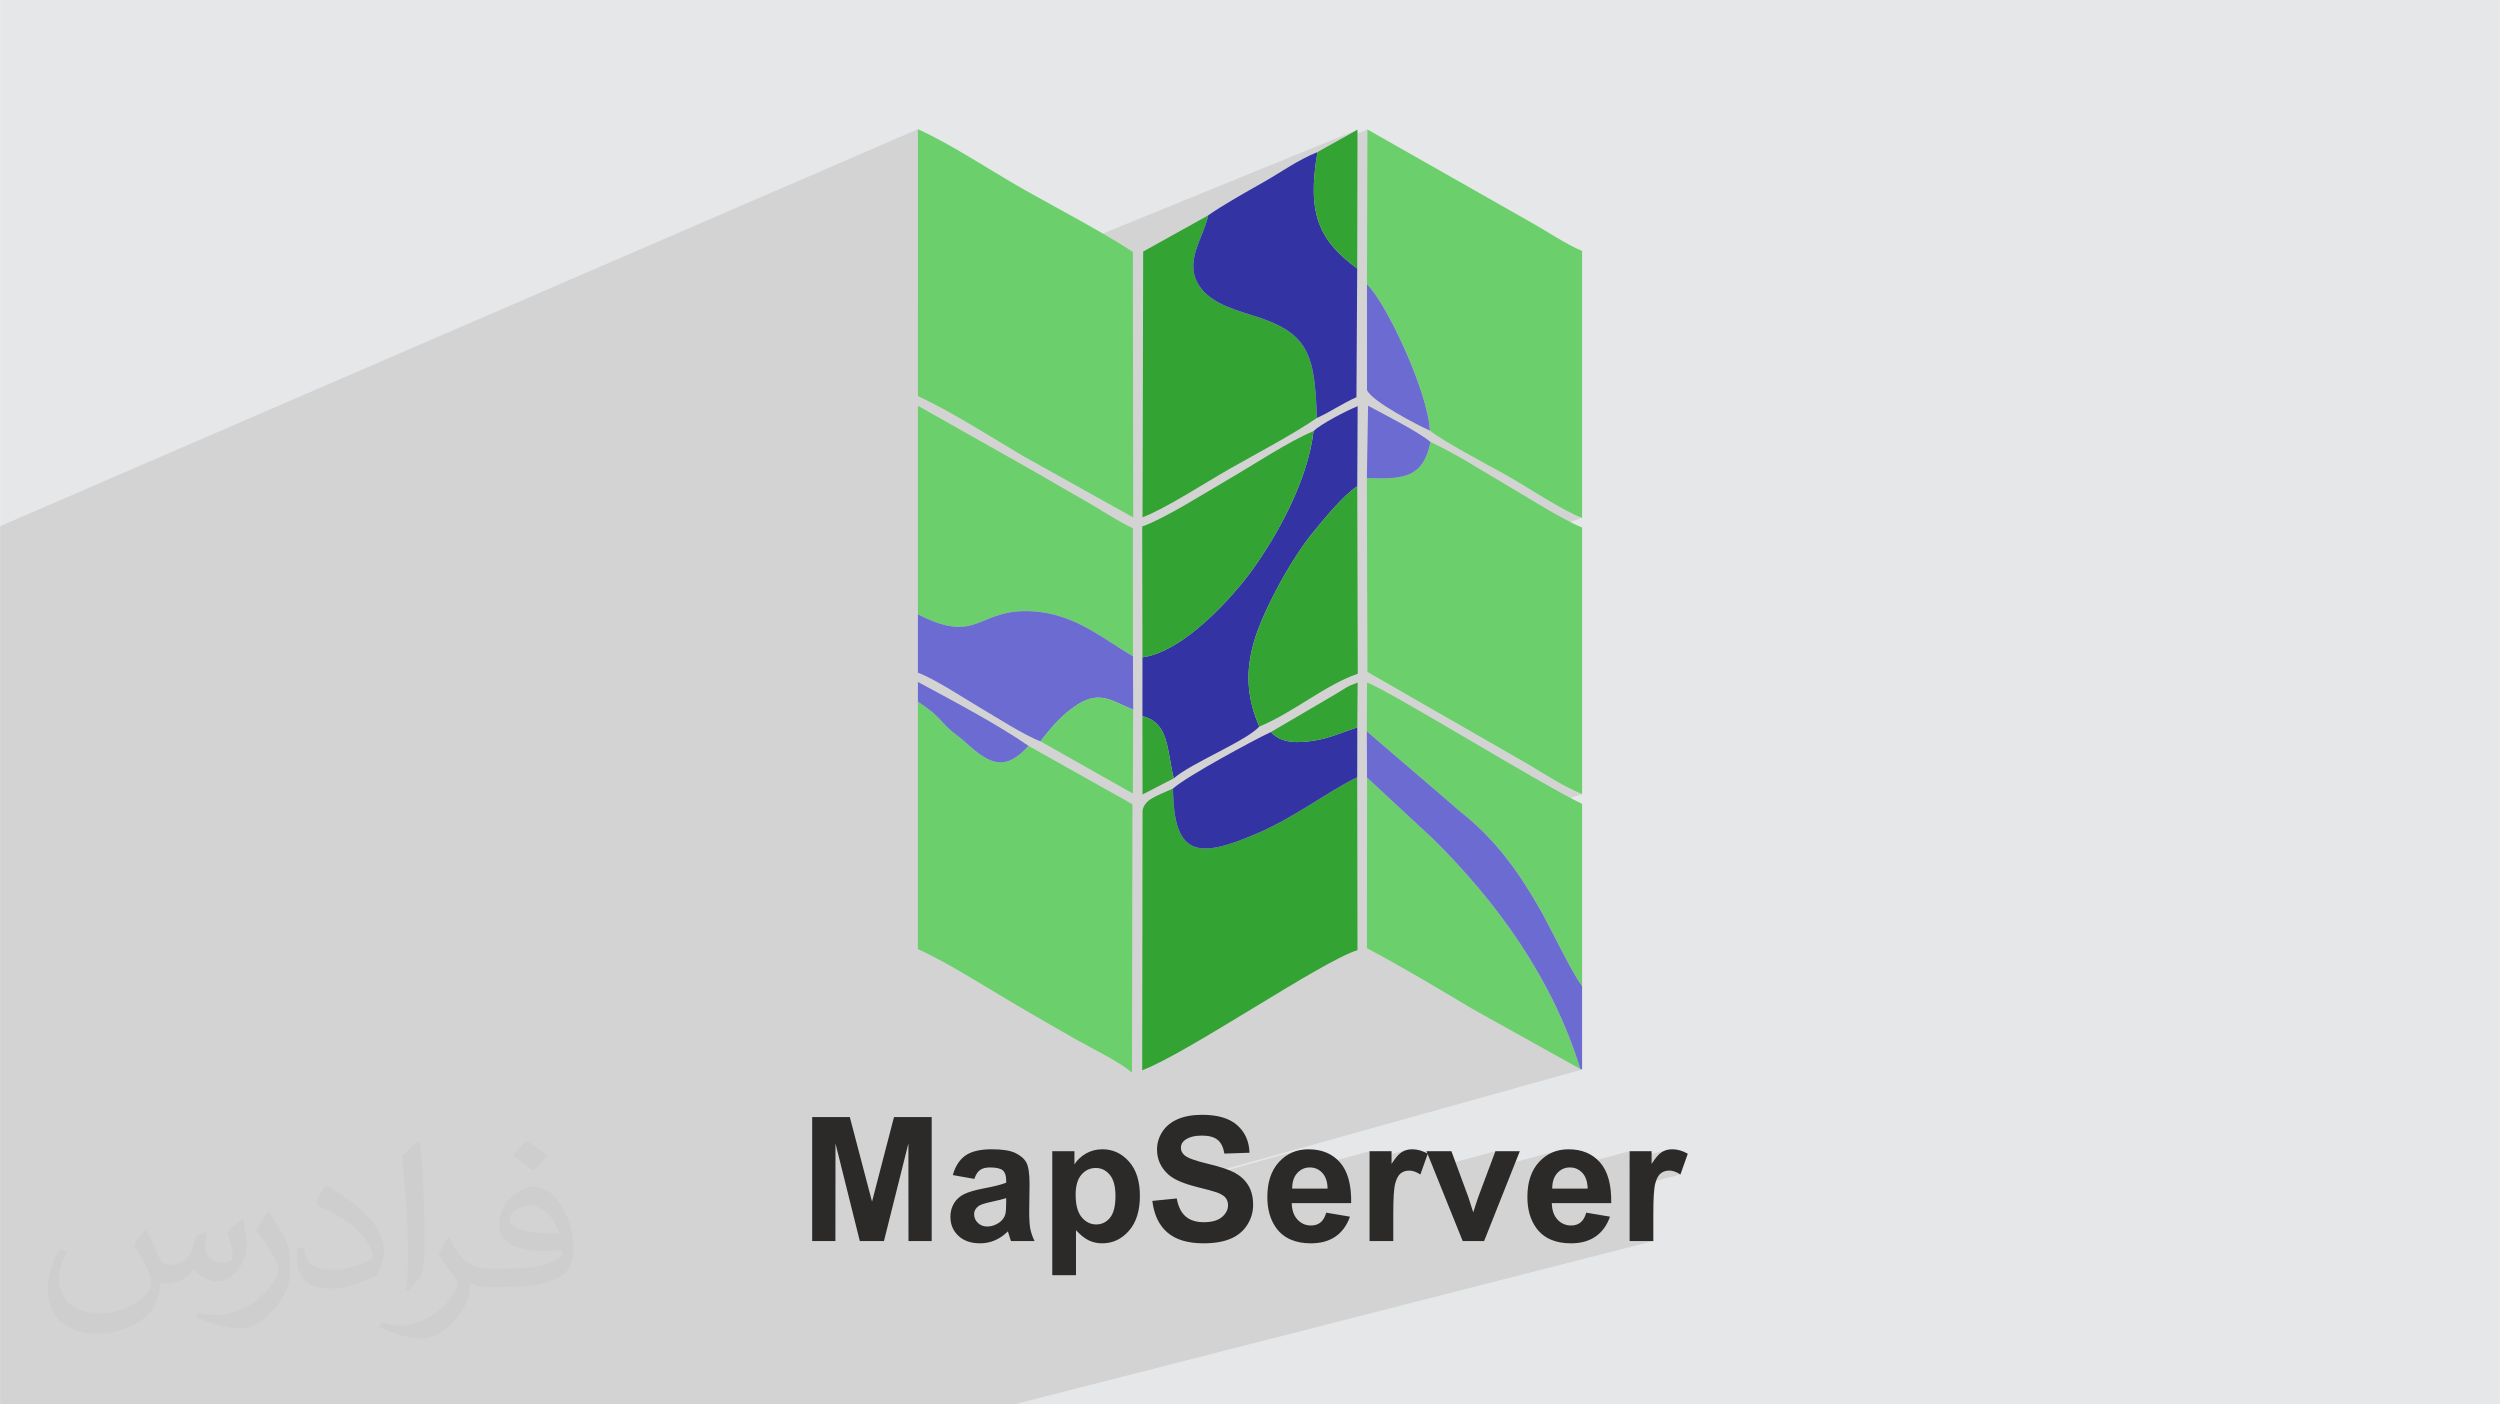
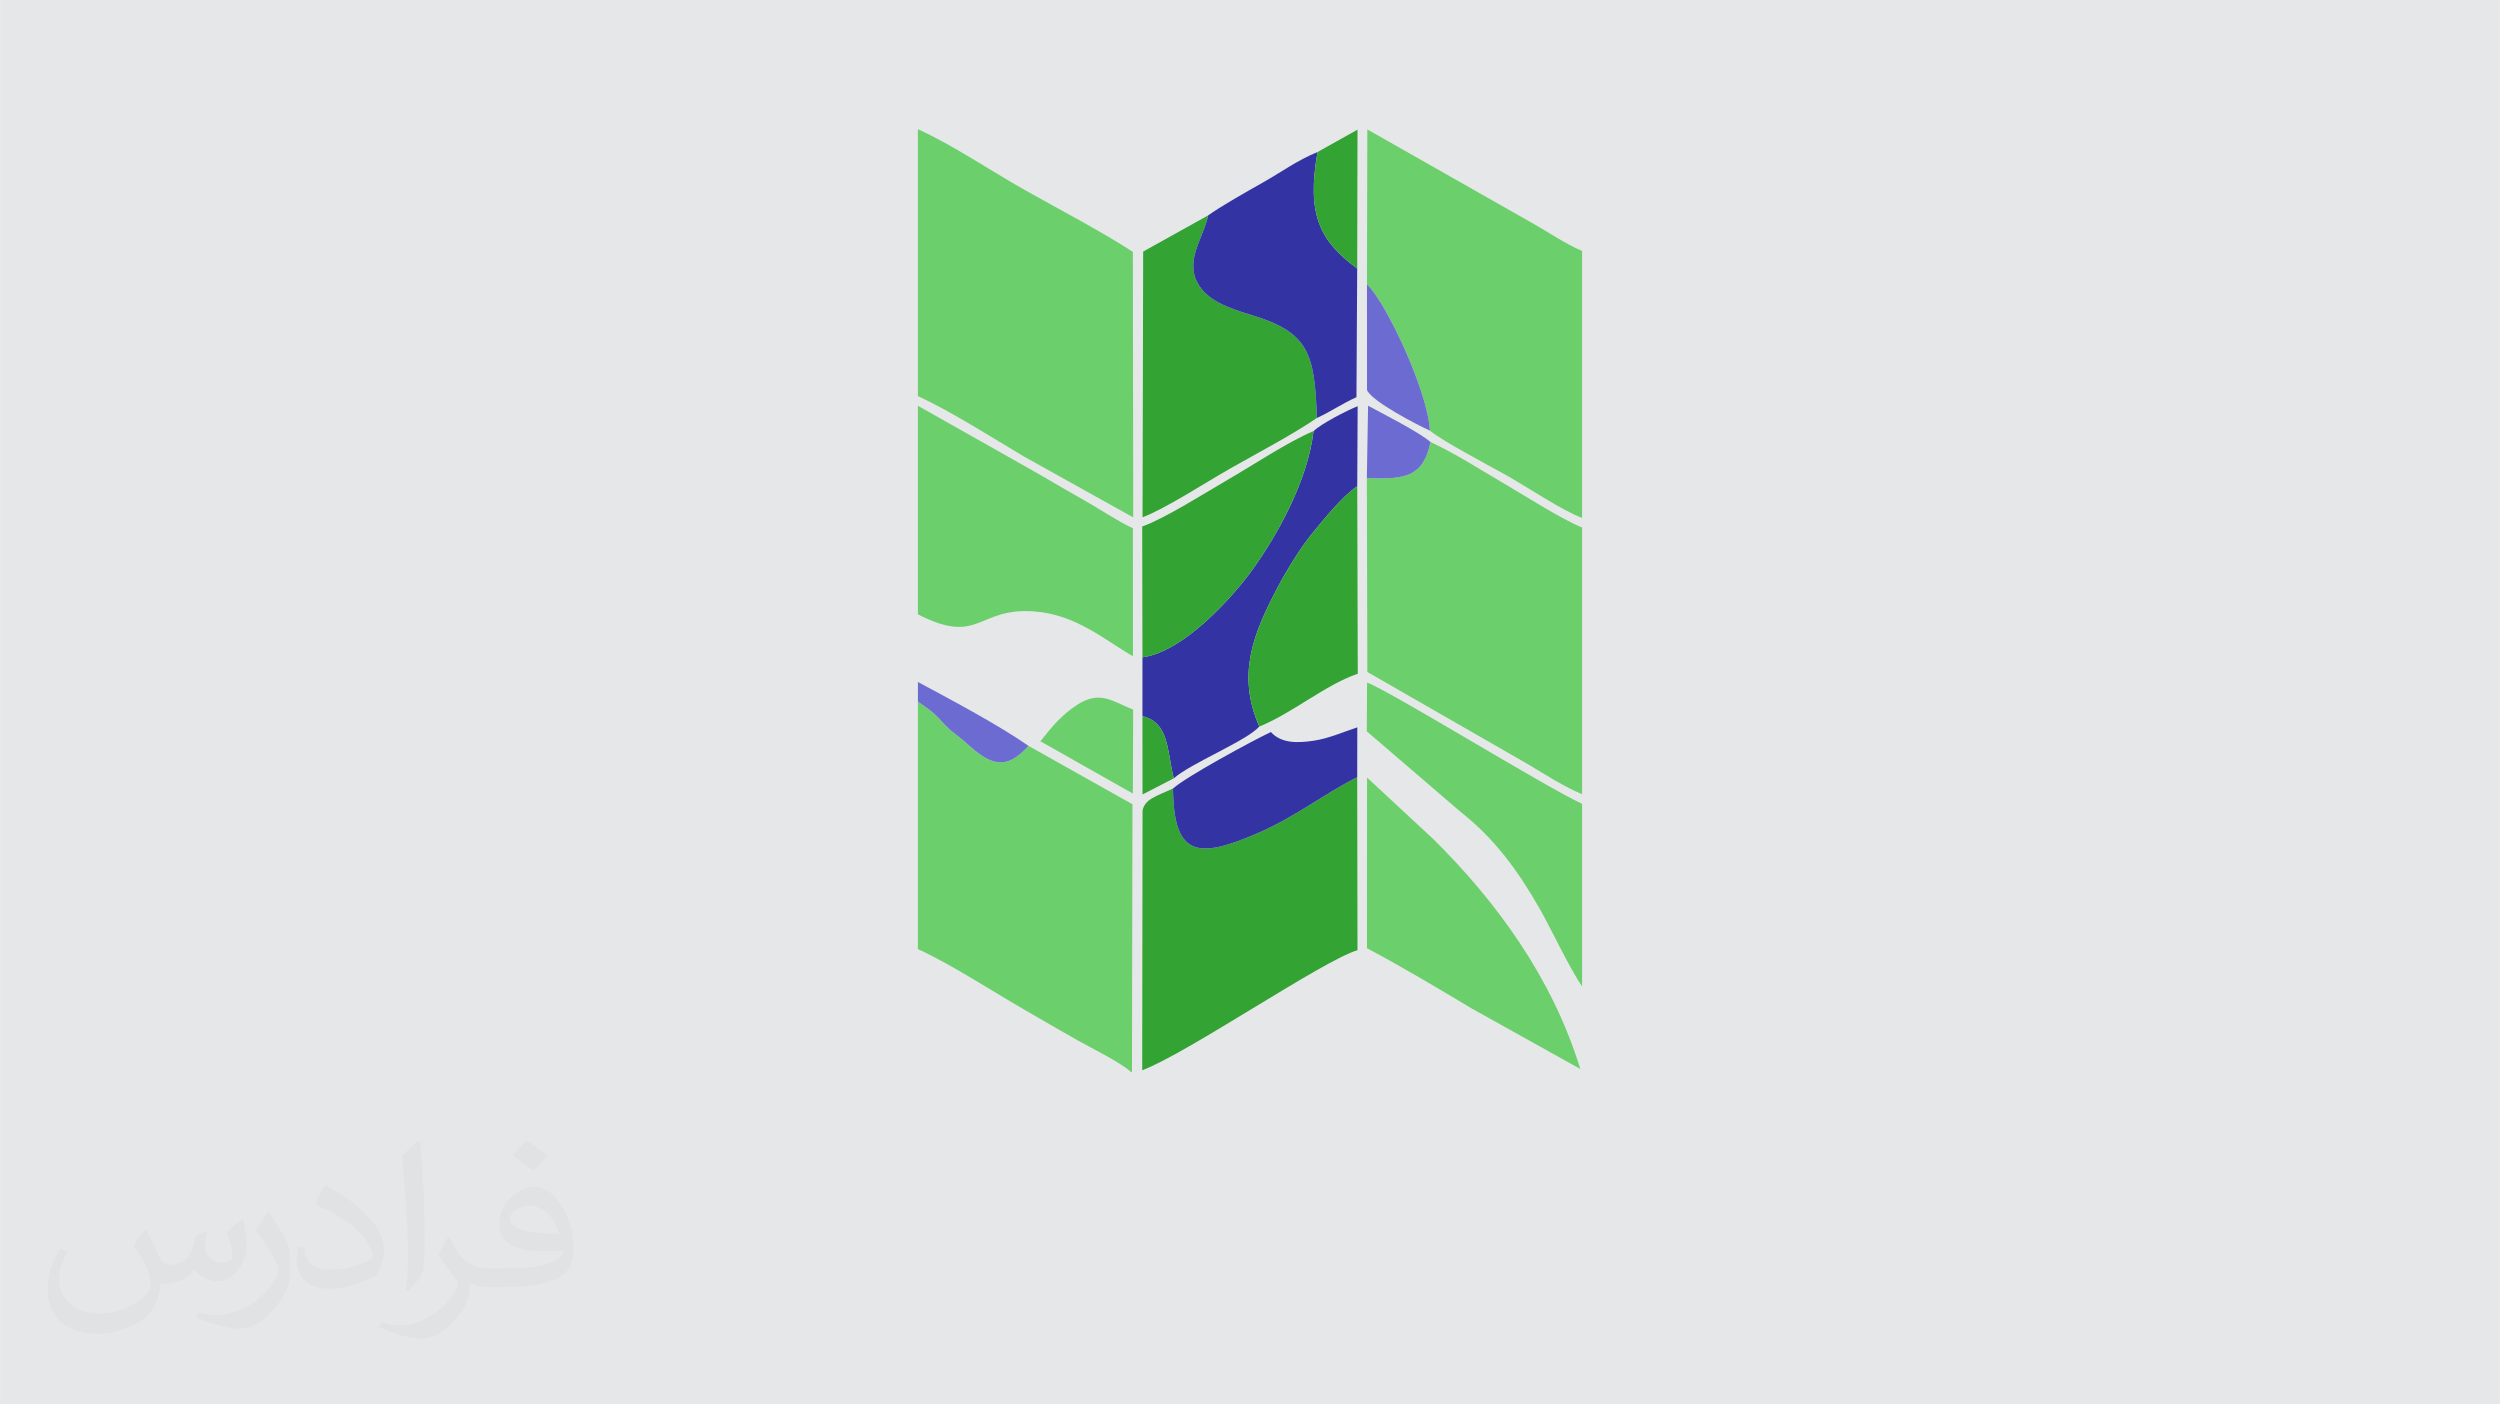
<svg xmlns="http://www.w3.org/2000/svg" xml:space="preserve" width="3.708in" height="2.083in" version="1.0" style="shape-rendering:geometricPrecision; text-rendering:geometricPrecision; image-rendering:optimizeQuality; fill-rule:evenodd; clip-rule:evenodd" viewBox="0 0 3702.73 2080.18">
  <defs>
    <style type="text/css">
   
    .fil5 {fill:#3333A4}
    .fil4 {fill:#33A333}
    .fil6 {fill:#6B6BD1}
    .fil3 {fill:#6BD06B}
    .fil0 {fill:#E6E7E8}
    .fil7 {fill:#2B2A29;fill-rule:nonzero}
    .fil2 {fill:#373435;fill-opacity:0.031}
    .fil1 {fill:#2B2A29;fill-opacity:0.102}
   
  </style>
  </defs>
  <g id="Layer_x0020_1">
    <polygon class="fil0" points="-0,0 3702.73,0 3702.73,2080.18 -0,2080.18 " />
-     <polygon class="fil1" points="-0,1911.19 -0,1909.11 -0,1886.47 -0,1856.11 -0,1841.98 -0,1835.56 -0,1833.71 -0,1808.49 -0,1804.15 -0,1758.37 -0,1751.95 -0,1743.83 -0,1743.35 -0,1743.22 -0,1741.89 -0,1738.15 -0,1733.01 -0,1730.97 -0,1713.61 -0,1702.05 -0,1693.72 -0,1692.5 -0,1688.59 -0,1679.66 -0,1639.64 -0,1638.37 -0,1627.75 -0,1627.42 -0,1627.2 -0,1597.92 -0,1596.89 -0,1594.86 -0,1582.73 -0,1567.32 -0,1565.69 -0,1560.09 -0,1559.21 -0,1556.11 -0,1537.75 -0,1521.33 -0,1504.47 -0,1498.39 -0,1495.8 -0,1486.35 -0,1483.75 -0,1459 -0,1456.71 -0,1448.39 -0,1447.66 -0,1446.95 -0,1442.59 -0,1426.89 -0,1412.82 -0,1408.1 -0,1401 -0,1400.99 -0,1389.59 -0,1385.42 -0,1381.47 -0,1360.99 -0,1354.81 -0,1350.65 -0,1346.46 -0,1256.64 -0,1205.95 -0,1188.24 -0,1182.11 -0,1137.83 -0,1125.22 -0,1122.76 -0,1055.72 -0,1043.32 -0,1030.23 -0,1019.85 -0,1017.03 -0,1012.4 -0,779.36 1359.47,191.39 1359.47,457.71 2010.61,192.03 1973.77,212.65 2025.17,191.71 2024.62,421.04 2027.41,423.92 2030.37,427.38 2033.5,431.39 2036.77,435.92 2040.16,440.93 2043.67,446.38 2047.26,452.25 2050.93,458.51 2054.66,465.11 2058.43,472.03 2062.23,479.23 2066.04,486.69 2069.83,494.36 2073.6,502.22 2077.33,510.23 2081,518.36 2084.59,526.57 2088.08,534.84 2091.47,543.13 2094.73,551.41 2097.84,559.64 2100.8,567.8 2103.58,575.84 2106.16,583.74 2108.53,591.47 2110.67,598.98 2112.57,606.26 2114.2,613.25 2115.56,619.94 2116.61,626.29 2117.36,632.26 2117.78,637.83 2121.86,640.95 2126.85,644.44 2132.63,648.24 2139.11,652.29 2146.15,656.55 2153.65,660.97 2161.5,665.5 2169.57,670.08 2177.77,674.68 2185.97,679.22 2194.06,683.67 2201.93,687.98 2209.46,692.09 2216.55,695.96 2223.08,699.53 2228.93,702.75 2235.06,706.21 2241.64,710.06 2248.62,714.23 2255.91,718.64 2263.46,723.24 2271.18,727.96 2279.02,732.73 2286.91,737.48 2294.76,742.16 2302.53,746.68 2310.13,751 2317.5,755.03 2324.56,758.72 2331.25,762 2337.51,764.79 2343.25,767.05 2024.87,877.88 2025.17,995.33 2264.61,1132.86 2269.12,1135.58 2273.72,1138.39 2278.42,1141.25 2283.19,1144.16 2288.04,1147.09 2292.96,1150.03 2297.92,1152.97 2302.92,1155.88 2307.96,1158.76 2313.02,1161.58 2318.09,1164.32 2323.16,1166.98 2328.22,1169.53 2333.26,1171.95 2338.27,1174.25 2343.25,1176.38 2189.05,1224.74 2189.7,1225.34 2193.84,1229.31 2197.91,1233.33 2201.91,1237.4 2205.85,1241.52 2209.71,1245.69 2213.52,1249.92 2217.27,1254.2 2220.97,1258.53 2224.61,1262.92 2228.2,1267.36 2231.74,1271.86 2235.24,1276.42 2238.7,1281.03 2242.11,1285.71 2245.49,1290.44 2248.82,1295.24 2252.13,1300.09 2255.41,1305.01 2258.66,1309.99 2261.89,1315.03 2265.09,1320.14 2268.27,1325.31 2271.44,1330.55 2274.59,1335.86 2277.72,1341.23 2280.85,1346.68 2283.89,1352.13 2287.27,1358.38 2290.92,1365.3 2294.81,1372.78 2298.89,1380.69 2303.12,1388.9 2307.45,1397.3 2311.83,1405.75 2316.22,1414.14 2320.57,1422.35 2324.83,1430.24 2328.96,1437.71 2332.91,1444.61 2336.64,1450.84 2340.11,1456.26 2343.25,1460.76 2296.37,1474.34 2296.43,1474.47 2302.18,1486.06 2307.74,1497.77 2313.09,1509.62 2318.23,1521.59 2323.16,1533.69 2327.87,1545.92 2332.35,1558.29 2336.6,1570.78 2340.61,1583.39 2343.25,1584.15 1748.32,1750.26 1751.87,1751.69 1919.49,1704.93 1916.65,1705.88 1913.89,1706.98 1911.19,1708.22 1908.57,1709.62 1906.01,1711.16 1903.53,1712.84 1901.12,1714.68 1898.79,1716.66 1896.52,1718.79 1894.33,1721.06 1892.24,1723.46 1890.28,1725.97 1888.46,1728.6 1886.78,1731.33 1885.23,1734.18 1883.81,1737.14 1882.53,1740.22 1881.38,1743.4 1881.03,1744.55 1932.16,1730.42 1934.72,1729.76 1937.4,1729.36 1940.21,1729.23 1941.05,1729.27 2028.46,1705.12 2028.46,1718.43 2083.36,1703.32 2081.47,1703.9 2079.65,1704.62 2077.88,1705.47 2076.17,1706.44 2074.46,1707.63 2072.7,1709.1 2070.89,1710.87 2069.02,1712.92 2067.1,1715.26 2065.13,1717.89 2064.88,1718.25 2112.77,1705.12 2122.86,1730.14 2214.87,1705.12 2204.88,1731.85 2307.59,1704.12 2304.68,1704.93 2301.84,1705.88 2299.07,1706.98 2296.38,1708.22 2293.76,1709.62 2291.2,1711.16 2288.72,1712.84 2286.31,1714.68 2283.98,1716.66 2281.71,1718.79 2279.52,1721.06 2277.43,1723.46 2275.47,1725.97 2273.65,1728.6 2271.97,1731.33 2270.42,1734.18 2269,1737.14 2267.72,1740.22 2266.57,1743.4 2266.37,1744.05 2317.35,1730.42 2319.91,1729.76 2322.59,1729.36 2323.06,1729.34 2413.65,1705.12 2413.65,1717.95 2468.55,1703.32 2466.66,1703.9 2464.84,1704.62 2463.07,1705.47 2461.36,1706.44 2459.65,1707.63 2457.89,1709.1 2456.08,1710.87 2454.21,1712.92 2452.29,1715.26 2450.32,1717.89 2448.3,1720.8 2446.23,1724.01 2413.65,1732.65 2413.65,1748.53 2467.14,1734.42 2468.82,1734.1 2470.57,1733.91 2472.39,1733.85 2474.32,1733.94 2476.29,1734.21 2478.3,1734.66 2480.35,1735.29 2482.43,1736.1 2484.56,1737.09 2486.73,1738.27 2488.94,1739.62 2413.65,1759.41 2413.65,1838.26 2448.79,1838.26 1501.96,2080.18 1469.59,2080.18 1410.94,2080.18 1311.25,2080.18 1271.15,2080.18 1262.16,2080.18 1246.71,2080.18 1241.94,2080.18 1193.38,2080.18 1167.14,2080.18 1156.35,2080.18 1147.25,2080.18 1141.41,2080.18 1114.88,2080.18 1108.61,2080.18 1102.76,2080.18 1056.14,2080.18 1053.62,2080.18 1011.11,2080.18 1009.61,2080.18 959.27,2080.18 915.87,2080.18 914.29,2080.18 912.27,2080.18 898.4,2080.18 886.42,2080.18 853.51,2080.18 849.76,2080.18 835.7,2080.18 818.83,2080.18 813.29,2080.18 802.36,2080.18 795.49,2080.18 767.86,2080.18 760.82,2080.18 745.6,2080.18 713.9,2080.18 671.2,2080.18 666.98,2080.18 663.39,2080.18 660.93,2080.18 657.95,2080.18 625.83,2080.18 621.24,2080.18 601.87,2080.18 574.46,2080.18 574.16,2080.18 566.66,2080.18 562.12,2080.18 526.27,2080.18 521.54,2080.18 517.63,2080.18 492.72,2080.18 485.97,2080.18 452.51,2080.18 419.59,2080.18 412.84,2080.18 412.58,2080.18 409.2,2080.18 387.03,2080.18 386.28,2080.18 372.92,2080.18 354.62,2080.18 345.84,2080.18 341.85,2080.18 340.47,2080.18 334.46,2080.18 306.9,2080.18 280.6,2080.18 273.24,2080.18 256.47,2080.18 249.67,2080.18 244.3,2080.18 234.68,2080.18 204.44,2080.18 165.22,2080.18 155.69,2080.18 34.12,2080.18 15.72,2080.18 10.24,2080.18 9.03,2080.18 -0,2080.18 -0,2062.06 -0,2050.41 -0,2032.78 -0,2022.09 -0,2018.25 -0,2016.92 -0,1961.76 " />
    <path class="fil2" d="M215.96 1821.93c7.07,10.71 11.65,21.01 16.13,32.45 3.33,6.66 5.09,18.93 20.7,18.93 4.57,0 11.13,-1.35 16.95,-4.57 6.55,-3.44 11.54,-8.64 14.15,-16.53l6.24 -21.01 15.19 -7.49 1.04 1.04c-2.08,7.91 -2.59,15.5 -2.59,21.43 0,17.57 15.19,24.23 27.25,24.23 7.07,0 13.42,-3.44 13.42,-9.89 0,-8.32 -3.53,-22.47 -8.12,-35.16 7.07,-7.07 14.15,-14.15 22.26,-19.87l1.25 0.63c3.53,14.98 5.51,29.75 5.51,39.63 0,9.67 -4.27,20.39 -7.8,27.36 -7.28,13.73 -20.18,24.65 -35.78,24.65 -11.85,0 -25.06,-5.93 -34.12,-16.95l-0.52 0c-8.53,10.61 -21.74,20.18 -42.86,20.18l-6.55 0c-1.04,13.94 -4.05,23.81 -8.64,32.66 -12.58,24.54 -49.92,41.92 -85.08,41.92 -48.89,0 -73.43,-28.19 -73.43,-65.73 0,-23.19 7.59,-44.72 19.24,-60.01l9.56 3.95c-7.28,13.94 -12.17,27.04 -12.17,39.94 0,35.16 28.61,51.9 61.58,51.9 30.58,0 68.44,-19.45 75.31,-42.02 -2.59,-24.65 -11.85,-36.19 -26,-58.66 4.27,-7.49 9.78,-14.98 16.64,-22.98l1.25 0 0 0 0 0 -0.01 -0.04zm563.83 -132.3c10.3,6.45 20.39,14.04 30.27,22.78 -5.51,7.8 -12.38,14.88 -20.91,21.12 -9.89,-8.01 -19.76,-14.88 -29.86,-22.16 6.86,-7.7 13.63,-15.08 20.49,-21.74l0 0 0 0 0 0 0 0 0 0 0.01 0zm5.3 96.11c-16.64,0 -30.27,10.92 -30.27,19.03 0,17.38 33.28,22.78 73.12,22.56 -4.99,-20.39 -22.47,-41.61 -42.86,-41.61l0 0.01zm-37.35 92.99c21.64,0 40.57,-0.63 55.02,-4.27 16.13,-4.05 29.75,-12.17 29.75,-17.78 0,-1.46 0,-3.22 -0.52,-4.68 -9.05,0.83 -19.45,0.83 -28.5,0.83 -29.33,0 -51.79,-6.66 -60.64,-23.09 -2.19,-4.57 -3.74,-9.67 -3.74,-15.5 0,-15.92 6.86,-31.41 18.93,-42.13 10.08,-8.84 21.22,-14.35 32.55,-14.35 20.49,0 36.81,16.44 48.26,42.34 6.24,14.15 10.5,30.47 10.5,51.07 0,13.73 -3.74,25.27 -12.27,33.8 -15.92,15.4 -45.24,21.22 -90.17,21.22l-20.39 0 0 0 -5.3 0c-11.13,0 -19.14,-1.98 -25.48,-6.86l-1.04 0c0.31,2.59 0.52,5.09 0.52,7.49 0,10.08 -3.33,22.98 -10.08,33.28 -19.97,29.64 -41.61,42.53 -60.33,42.53 -18.93,0 -42.13,-7.28 -63.03,-16.75l3.74 -7.28c6.76,2.81 16.13,4.68 29.02,4.68 33.8,0 78.21,-32.45 83.72,-64.17 -1.25,-2.59 -3.53,-6.03 -6.76,-9.67 -9.89,-11.75 -16.13,-21.53 -21.95,-31.82 4.99,-9.89 9.56,-17.78 13.83,-24.96l1.77 -0.21c14.46,29.44 27.56,46.28 56.78,46.28l4.57 0 0 0 21.22 0 0 0 0 0 0 0 0 0 0 0 0.04 0zm-146.45 31.1c2.5,-13.52 2.7,-28.7 2.7,-42.86l0 -21.01c0,-39.21 -4.99,-96.2 -9.05,-133.34 7.07,-7.59 16.95,-16.53 24.75,-22.56l2.29 0.63c5.3,46.7 6.55,100.79 6.55,150.81 0,13.11 -0.52,25.9 -1.77,35.26 -0.73,11.85 -7.59,20.8 -22.26,34.53l-3.22 -1.46zm-150.71 -61.89c0.73,18.41 9.78,32.87 41.4,32.87 19.66,0 36.3,-5.09 54.71,-13.83 3.33,-1.46 5.09,-3.44 5.09,-5.09 0,-11.54 -8.84,-26.83 -23.71,-40.77 -14.46,-13.11 -33.6,-24.65 -51.48,-32.35 -6.14,-2.59 -8.12,-5.3 -8.12,-7.91 0,-5.3 7.07,-16.44 12.9,-24.44l1.98 -0.21c20.49,10.71 43.38,26.63 60.33,44.3 15.4,16.33 24.96,32.87 24.96,50.86 0,13.31 -4.05,25.79 -10.61,37.44 -22.47,11.33 -46.39,19.97 -70.1,19.97 -28.81,0 -48.47,-13.52 -48.47,-45.24 0,-3.44 0,-8.73 1.25,-15.61l9.89 0 0 0 0 0 0 0 0 0 0 0 -0.01 0zm-52.11 -52.32l17.89 28.92c6.55,10.71 12.69,22.37 12.69,40.77l0 23.5c0,19.03 -12.17,39.42 -31.82,59.6 -15.4,13.63 -29.02,19.45 -41.61,19.45 -18.72,0 -40.15,-5.82 -64.9,-16.44l2.81 -7.28c7.8,2.08 16.84,3.84 27.98,3.84 35.58,-0.21 71.97,-26.21 88.61,-57.93 1.98,-3.64 2.7,-7.07 2.7,-9.47 0,-3.64 -1.98,-7.7 -3.53,-11.33 -9.05,-17.05 -19.14,-32.66 -30.27,-47.12 5.82,-9.16 11.65,-17.99 17.99,-26.73l1.46 0.21 0 0 0 0 0 0 0 0 0 0 -0.01 0z" />
    <g id="_1917643489824">
      <g>
        <path class="fil3" d="M1359.47 586.64c50.93,23.67 107.93,60.55 157.68,89.91l161.25 89.83 -0.53 -393.29c-46.83,-30.37 -109.45,-63.23 -159.02,-91.07 -51.79,-29.1 -108.76,-67.88 -159.39,-90.63l0 395.26z" />
        <path class="fil3" d="M2024.45 708.08l0.72 287.25 239.44 137.52c23.73,14.32 52.23,32.58 78.64,43.52l0 -395.01c-30.7,-12.54 -82.27,-45.63 -113.67,-63.99 -36.9,-21.56 -73.42,-45.31 -110.88,-62.7 -10.63,51.57 -37.29,55.85 -94.25,53.39z" />
        <path class="fil3" d="M1359.47 1405.78c48,21.85 107.55,60.82 156.06,88.78 26.33,15.18 50.76,29.68 79.63,45.9 21.66,12.16 63.95,32.9 79.95,47.31l1.43 0 0.73 -396.48 -154.06 -86.56c-34.02,38.12 -56.93,27.62 -90.89,-3.12 -15.15,-13.71 -22,-15.98 -36.32,-31.79 -14.1,-15.59 -20.58,-19.51 -36.54,-30.48l0 366.44z" />
        <path class="fil3" d="M2024.62 421.04c28.75,27.56 90.54,159.7 93.16,216.79 19.13,15.63 81.94,48.75 111.15,64.93 31.33,17.34 85.16,53.84 114.32,64.3l0 -395.33c-24.42,-10.21 -52.2,-29.43 -79.3,-44.43l-238.79 -135.59 -0.55 229.33z" />
        <path class="fil4" d="M1737.35 1167.9c-24.6,11.55 -41.64,15.36 -45.14,32.64l-0.5 384.65c64.5,-23.54 269.02,-163.5 318.88,-177.76l-0.44 -256.23c-50.93,25.59 -91.17,58.9 -150.24,84.14 -85.21,36.39 -121.68,34.11 -122.57,-67.43z" />
        <path class="fil3" d="M1359.47 909.93c91.46,47.04 87.64,-10.82 172.9,-4.25 62.12,4.78 104.24,42.85 145.64,66.32l-0.11 -189.54c-23.04,-10.57 -52.57,-30.63 -76.36,-43.91 -29.25,-16.33 -53.14,-30.94 -79.71,-45.86l-162.36 -91.64 0 308.87z" />
        <path class="fil4" d="M1950.45 619.1c-3.21,-97 -12.71,-127.1 -97.54,-152.65 -34.87,-10.5 -64.91,-21.68 -79,-46.91 -19.19,-34.37 9.4,-69.05 15.5,-100.52l-96.27 53.58 -0.94 393.6c32.81,-12.19 93.33,-51.43 129.02,-71.76 39.73,-22.63 93.11,-50.54 129.24,-75.35z" />
        <path class="fil3" d="M2340.61 1583.39c-41.48,-135.3 -124.65,-248.46 -217.68,-340.47l-98.21 -91.2 -0.12 252.8c50.13,26.34 106.39,60.13 155.91,89.65l160.1 89.22z" />
        <path class="fil5" d="M1789.41 319.02c-6.1,31.48 -34.69,66.16 -15.5,100.52 14.09,25.23 44.13,36.41 79,46.91 84.83,25.54 94.33,55.65 97.54,152.65 20.65,-9.45 36.63,-20.83 58.6,-30.78l1.1 -190.55c-56.05,-41.11 -75.04,-80.77 -58.72,-172.62 -30.65,12.63 -52.7,29.23 -82.12,45.86 -25.13,14.21 -58.77,33.13 -79.91,48z" />
        <path class="fil5" d="M1945.55 638.43c-9.07,75.74 -55.29,156.22 -90.27,204.98 -27.72,38.63 -100.81,121.62 -163.2,130.24l-0.04 87.12c40.09,10.04 36.06,50.78 46.41,92.14 25.32,-22.52 107.28,-55.18 126.69,-76.72 -33.76,-77.06 -9.01,-137.28 27.08,-206.05 13.85,-26.37 34.82,-59.84 51.22,-79.97 18.46,-22.66 46.11,-56.45 66.78,-69.9l0.59 -118.61c-17.79,7.2 -54.2,26.26 -65.27,36.78z" />
        <path class="fil3" d="M2024.39 1083.25l138.82 119.25c49.79,39.15 84.31,85.75 117.64,144.18 15.25,26.73 46.55,92.77 62.4,114.09l0 -270.14c-56.5,-26.13 -285.78,-168.03 -318.52,-179.58l-0.34 72.21z" />
-         <path class="fil6" d="M1359.47 909.93l0 86.46c24.83,9.08 65.49,36.11 90.59,50.91 22.67,13.37 68.6,42.73 90.9,50.7 16.36,-20.93 31.8,-39.44 54.54,-54.13 34,-21.97 52.78,-4.6 82.82,7.21l-0.31 -79.09c-41.4,-23.48 -83.52,-61.54 -145.64,-66.32 -85.26,-6.56 -81.44,51.29 -172.9,4.25z" />
        <path class="fil4" d="M1692.08 973.65c62.39,-8.62 135.48,-91.62 163.2,-130.24 34.98,-48.76 81.2,-129.24 90.27,-204.98 -38.52,16.42 -86.79,48.73 -124.65,70.68 -33.96,19.69 -96.3,59.27 -129.18,70.7l0.36 193.84z" />
        <path class="fil4" d="M1865.14 1076.18c48.93,-19.83 98.29,-62.12 145.85,-78.24l-0.77 -277.68c-20.68,13.45 -48.32,47.24 -66.78,69.9 -16.4,20.13 -37.38,53.6 -51.22,79.97 -36.09,68.77 -60.84,128.99 -27.08,206.05z" />
        <path class="fil5" d="M1882.3 1084.27c-28.82,13.64 -124.66,65.67 -144.95,83.63 0.89,101.54 37.36,103.82 122.57,67.43 59.07,-25.23 99.31,-58.55 150.24,-84.14l0.14 -73.86c-21.2,6.98 -42.01,16.44 -64.73,19.84 -22.81,3.42 -47.77,4.43 -63.27,-12.91z" />
-         <path class="fil6" d="M2024.72 1151.72l98.21 91.2c93.04,92.01 176.21,205.17 217.68,340.47l2.64 0.75 0 -123.38c-15.85,-21.31 -47.15,-87.36 -62.4,-114.09 -33.34,-58.42 -67.85,-105.03 -117.64,-144.18l-138.82 -119.25 0.33 68.47z" />
        <path class="fil3" d="M1540.95 1098l136.92 77.43 0.43 -124.35c-30.03,-11.82 -48.82,-29.18 -82.82,-7.21 -22.74,14.69 -38.17,33.19 -54.54,54.13z" />
        <path class="fil6" d="M2117.78 637.83c-2.62,-57.09 -64.41,-189.23 -93.16,-216.79l0.08 156.78c6.97,16.59 74,51.42 93.08,60.01z" />
        <path class="fil4" d="M1951.43 225.16c-16.32,91.85 2.67,131.51 58.72,172.62l0.45 -205.74 -59.17 33.12z" />
        <path class="fil6" d="M2024.45 708.08c56.96,2.46 83.62,-1.82 94.25,-53.39 -16.53,-14.42 -70.71,-41.97 -92.44,-53.73l-1.81 107.12z" />
        <path class="fil6" d="M1359.47 1039.34c15.96,10.97 22.43,14.89 36.54,30.48 14.32,15.82 21.16,18.09 36.32,31.79 33.96,30.73 56.87,41.23 90.89,3.12 -45.16,-31.37 -111.12,-66.27 -163.74,-94.58l0 29.18z" />
-         <path class="fil4" d="M1882.3 1084.27c15.5,17.34 40.46,16.33 63.27,12.91 22.72,-3.41 43.54,-12.86 64.73,-19.84l0.48 -66.33c-16.62,5.96 -17.03,7.88 -33.02,17.32l-95.47 55.95z" />
        <path class="fil4" d="M1738.45 1152.9c-10.35,-41.35 -6.32,-82.09 -46.41,-92.14l0.14 115.97 46.26 -23.83z" />
      </g>
-       <path class="fil7" d="M1202.88 1838.26l0 -183.68 55.71 0 32.92 125.28 32.54 -125.28 55.84 0 0 183.68 -34.38 0 -0.13 -144.6 -36.21 144.6 -35.75 0 -36.04 -144.6 -0.13 144.6 -34.38 0zm240.12 -92.1l-31.81 -5.64c3.59,-13 9.79,-22.62 18.56,-28.86 8.76,-6.24 21.81,-9.36 39.08,-9.36 15.69,0 27.41,1.84 35.1,5.56 7.65,3.72 13.09,8.42 16.2,14.15 3.12,5.73 4.71,16.2 4.71,31.51l-0.51 41.04c0,11.68 0.56,20.31 1.67,25.87 1.11,5.56 3.2,11.5 6.28,17.83l-34.89 0c-0.9,-2.31 -2.05,-5.73 -3.38,-10.26 -0.55,-2.1 -0.98,-3.46 -1.24,-4.1 -5.99,5.9 -12.4,10.3 -19.24,13.25 -6.84,2.95 -14.11,4.45 -21.85,4.45 -13.64,0 -24.41,-3.72 -32.28,-11.16 -7.87,-7.4 -11.8,-16.81 -11.8,-28.18 0,-7.48 1.8,-14.2 5.39,-20.1 3.59,-5.86 8.59,-10.39 15.1,-13.51 6.45,-3.12 15.78,-5.86 27.96,-8.21 16.42,-3.08 27.83,-5.99 34.16,-8.64l0 -3.55c0,-6.84 -1.67,-11.71 -5,-14.67 -3.38,-2.91 -9.7,-4.36 -18.98,-4.36 -6.28,0 -11.16,1.24 -14.66,3.76 -3.55,2.48 -6.37,6.88 -8.55,13.17zm47.2 28.48c-4.49,1.49 -11.63,3.29 -21.42,5.39 -9.75,2.1 -16.16,4.15 -19.16,6.11 -4.58,3.29 -6.88,7.4 -6.88,12.4 0,4.96 1.84,9.19 5.52,12.78 3.68,3.59 8.34,5.39 14.03,5.39 6.33,0 12.4,-2.1 18.17,-6.24 4.23,-3.21 7.06,-7.05 8.38,-11.67 0.9,-2.99 1.37,-8.72 1.37,-17.14l0 -7.01zm68.28 -69.52l32.84 0 0 19.54c4.28,-6.67 10,-12.06 17.27,-16.2 7.27,-4.1 15.35,-6.16 24.2,-6.16 15.43,0 28.56,6.07 39.33,18.21 10.78,12.1 16.16,29.03 16.16,50.67 0,22.27 -5.43,39.55 -16.29,51.91 -10.86,12.36 -24.03,18.51 -39.51,18.51 -7.36,0 -14.02,-1.45 -20.01,-4.4 -5.94,-2.91 -12.27,-7.91 -18.86,-15.01l0 66.62 -35.14 0 0 -183.68zm34.63 64.52c0,15.01 2.95,26.08 8.89,33.26 5.9,7.14 13.13,10.73 21.59,10.73 8.17,0 14.97,-3.29 20.4,-9.87 5.43,-6.58 8.12,-17.36 8.12,-32.37 0,-14.02 -2.78,-24.41 -8.38,-31.21 -5.56,-6.8 -12.49,-10.17 -20.74,-10.17 -8.59,0 -15.73,3.33 -21.38,10 -5.69,6.67 -8.51,16.55 -8.51,29.63zm113.6 9.11l36.17 -3.59c2.18,12.1 6.54,20.95 13.17,26.63 6.63,5.69 15.56,8.51 26.81,8.51 11.88,0 20.86,-2.52 26.89,-7.57 6.03,-5.05 9.07,-10.95 9.07,-17.7 0,-4.36 -1.29,-8.04 -3.81,-11.12 -2.52,-3.03 -6.97,-5.69 -13.3,-7.91 -4.32,-1.54 -14.15,-4.19 -29.54,-8.04 -19.8,-4.96 -33.69,-11.03 -41.69,-18.26 -11.24,-10.13 -16.84,-22.49 -16.84,-37.07 0,-9.36 2.65,-18.17 7.91,-26.34 5.3,-8.16 12.91,-14.37 22.87,-18.64 9.96,-4.28 21.93,-6.42 36.04,-6.42 22.96,0 40.27,5.09 51.86,15.31 11.63,10.22 17.7,23.81 18.3,40.88l-37.2 1.28c-1.58,-9.49 -4.96,-16.29 -10.13,-20.44 -5.17,-4.15 -12.96,-6.24 -23.3,-6.24 -10.69,0 -19.07,2.22 -25.1,6.67 -3.89,2.87 -5.86,6.67 -5.86,11.46 0,4.36 1.84,8.08 5.52,11.16 4.66,3.97 15.99,8.08 33.99,12.36 18,4.23 31.3,8.68 39.89,13.21 8.64,4.58 15.39,10.78 20.26,18.68 4.87,7.91 7.31,17.66 7.31,29.25 0,10.52 -2.91,20.39 -8.76,29.59 -5.86,9.19 -14.11,16.03 -24.8,20.48 -10.69,4.49 -24.03,6.71 -39.97,6.71 -23.22,0 -41.05,-5.34 -53.49,-16.07 -12.44,-10.69 -19.84,-26.29 -22.27,-46.78zm257.56 17.45l35.14 5.9c-4.49,12.87 -11.63,22.66 -21.33,29.42 -9.75,6.71 -21.94,10.09 -36.52,10.09 -23.13,0 -40.27,-7.57 -51.35,-22.7 -8.76,-12.14 -13.17,-27.45 -13.17,-45.96 0,-22.07 5.77,-39.38 17.27,-51.86 11.5,-12.53 26.08,-18.77 43.7,-18.77 19.75,0 35.36,6.54 46.81,19.62 11.42,13.08 16.89,33.13 16.38,60.16l-87.99 0c0.26,10.43 3.08,18.56 8.51,24.37 5.39,5.81 12.14,8.72 20.18,8.72 5.52,0 10.13,-1.5 13.85,-4.49 3.76,-3 6.58,-7.83 8.51,-14.49zm2.05 -35.66c-0.26,-10.22 -2.87,-18 -7.87,-23.3 -5,-5.35 -11.07,-8 -18.26,-8 -7.65,0 -13.98,2.82 -18.98,8.42 -5,5.6 -7.44,13.25 -7.36,22.87l52.46 0zm97.27 77.73l-35.15 0 0 -133.14 32.58 0 0 18.9c5.6,-8.94 10.65,-14.79 15.13,-17.57 4.49,-2.78 9.58,-4.15 15.26,-4.15 8.04,0 15.78,2.22 23.22,6.63l-10.9 30.7c-5.94,-3.85 -11.46,-5.77 -16.55,-5.77 -4.96,0 -9.15,1.37 -12.57,4.06 -3.42,2.74 -6.11,7.61 -8.08,14.71 -1.97,7.1 -2.95,21.98 -2.95,44.6l0 41.04zm102.83 0l-53.66 -133.14 36.94 0 25.05 67.94 7.27 22.71c1.93,-5.77 3.16,-9.58 3.64,-11.42 1.2,-3.76 2.44,-7.52 3.81,-11.29l25.39 -67.94 36.17 0 -52.89 133.14 -31.72 0zm183.04 -42.07l35.14 5.9c-4.49,12.87 -11.63,22.66 -21.33,29.42 -9.75,6.71 -21.94,10.09 -36.52,10.09 -23.13,0 -40.27,-7.57 -51.35,-22.7 -8.76,-12.14 -13.17,-27.45 -13.17,-45.96 0,-22.07 5.77,-39.38 17.27,-51.86 11.5,-12.53 26.08,-18.77 43.7,-18.77 19.75,0 35.36,6.54 46.81,19.62 11.42,13.08 16.89,33.13 16.38,60.16l-87.99 0c0.26,10.43 3.08,18.56 8.51,24.37 5.39,5.81 12.14,8.72 20.18,8.72 5.52,0 10.13,-1.5 13.85,-4.49 3.76,-3 6.58,-7.83 8.51,-14.49zm2.05 -35.66c-0.26,-10.22 -2.87,-18 -7.87,-23.3 -5,-5.35 -11.07,-8 -18.26,-8 -7.65,0 -13.98,2.82 -18.98,8.42 -5,5.6 -7.44,13.25 -7.36,22.87l52.46 0zm97.27 77.73l-35.15 0 0 -133.14 32.58 0 0 18.9c5.6,-8.94 10.65,-14.79 15.13,-17.57 4.49,-2.78 9.58,-4.15 15.26,-4.15 8.04,0 15.78,2.22 23.22,6.63l-10.9 30.7c-5.94,-3.85 -11.46,-5.77 -16.55,-5.77 -4.96,0 -9.15,1.37 -12.57,4.06 -3.42,2.74 -6.11,7.61 -8.08,14.71 -1.97,7.1 -2.95,21.98 -2.95,44.6l0 41.04z" />
    </g>
  </g>
</svg>